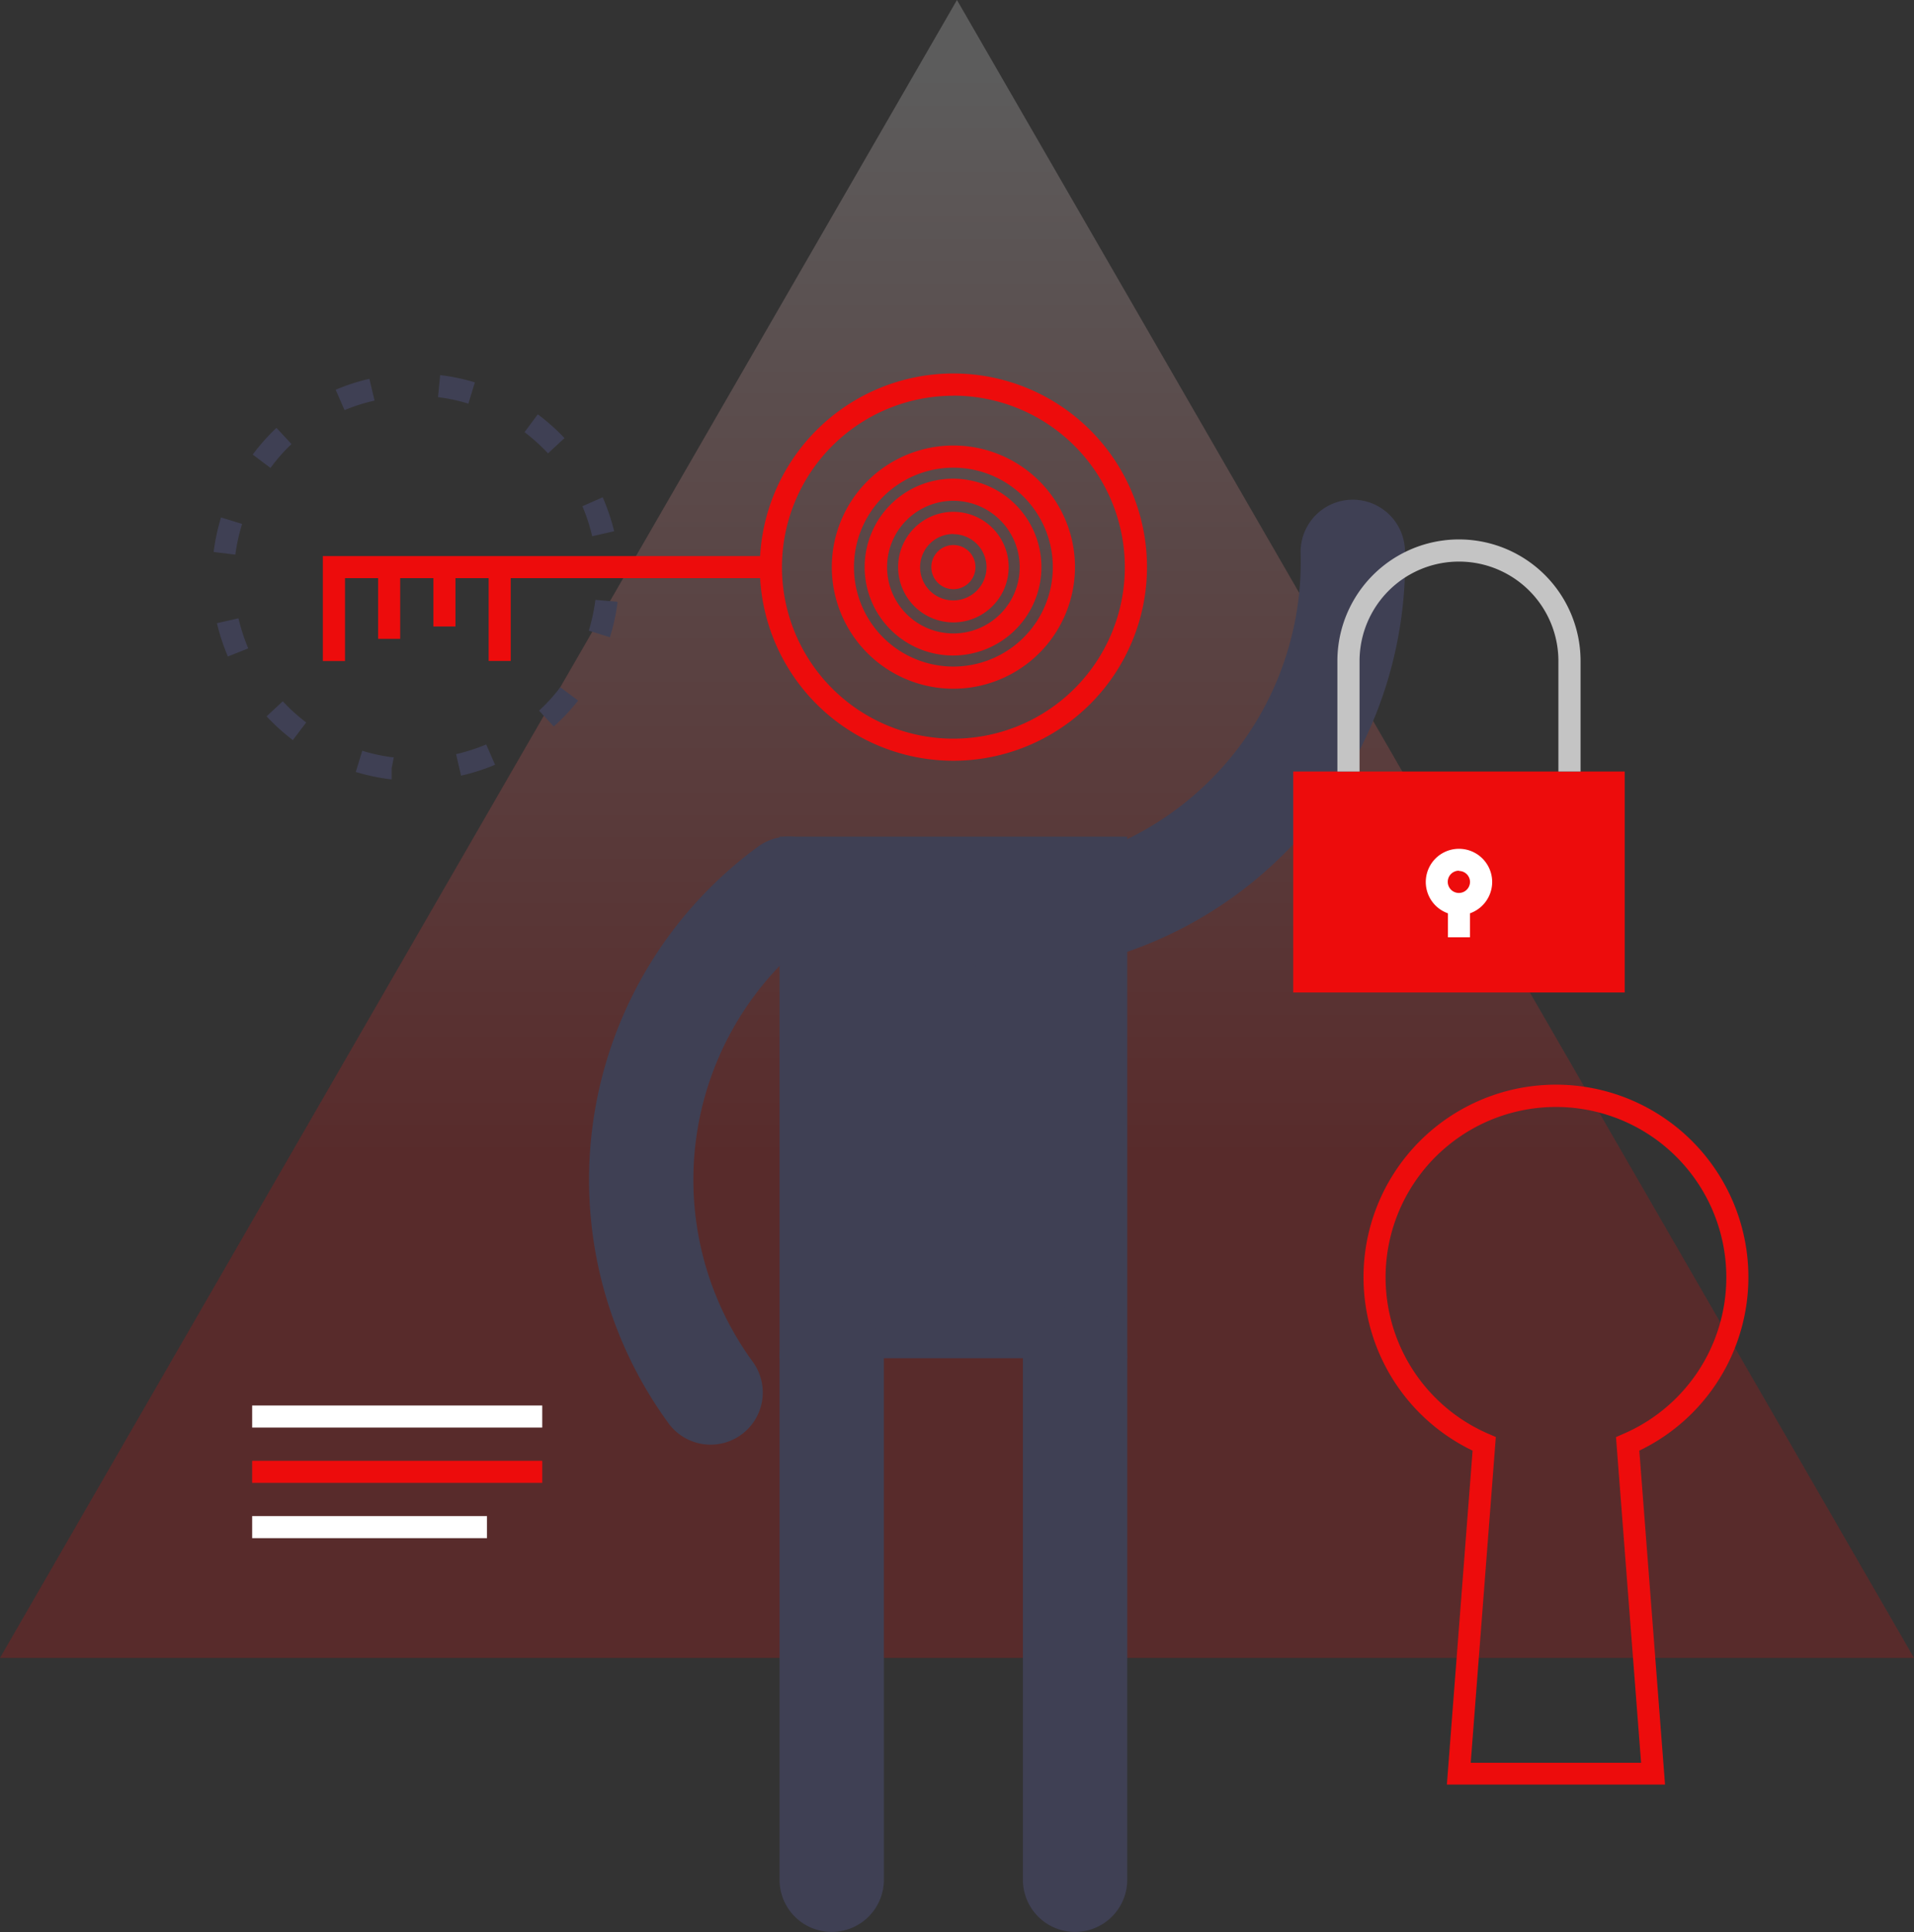
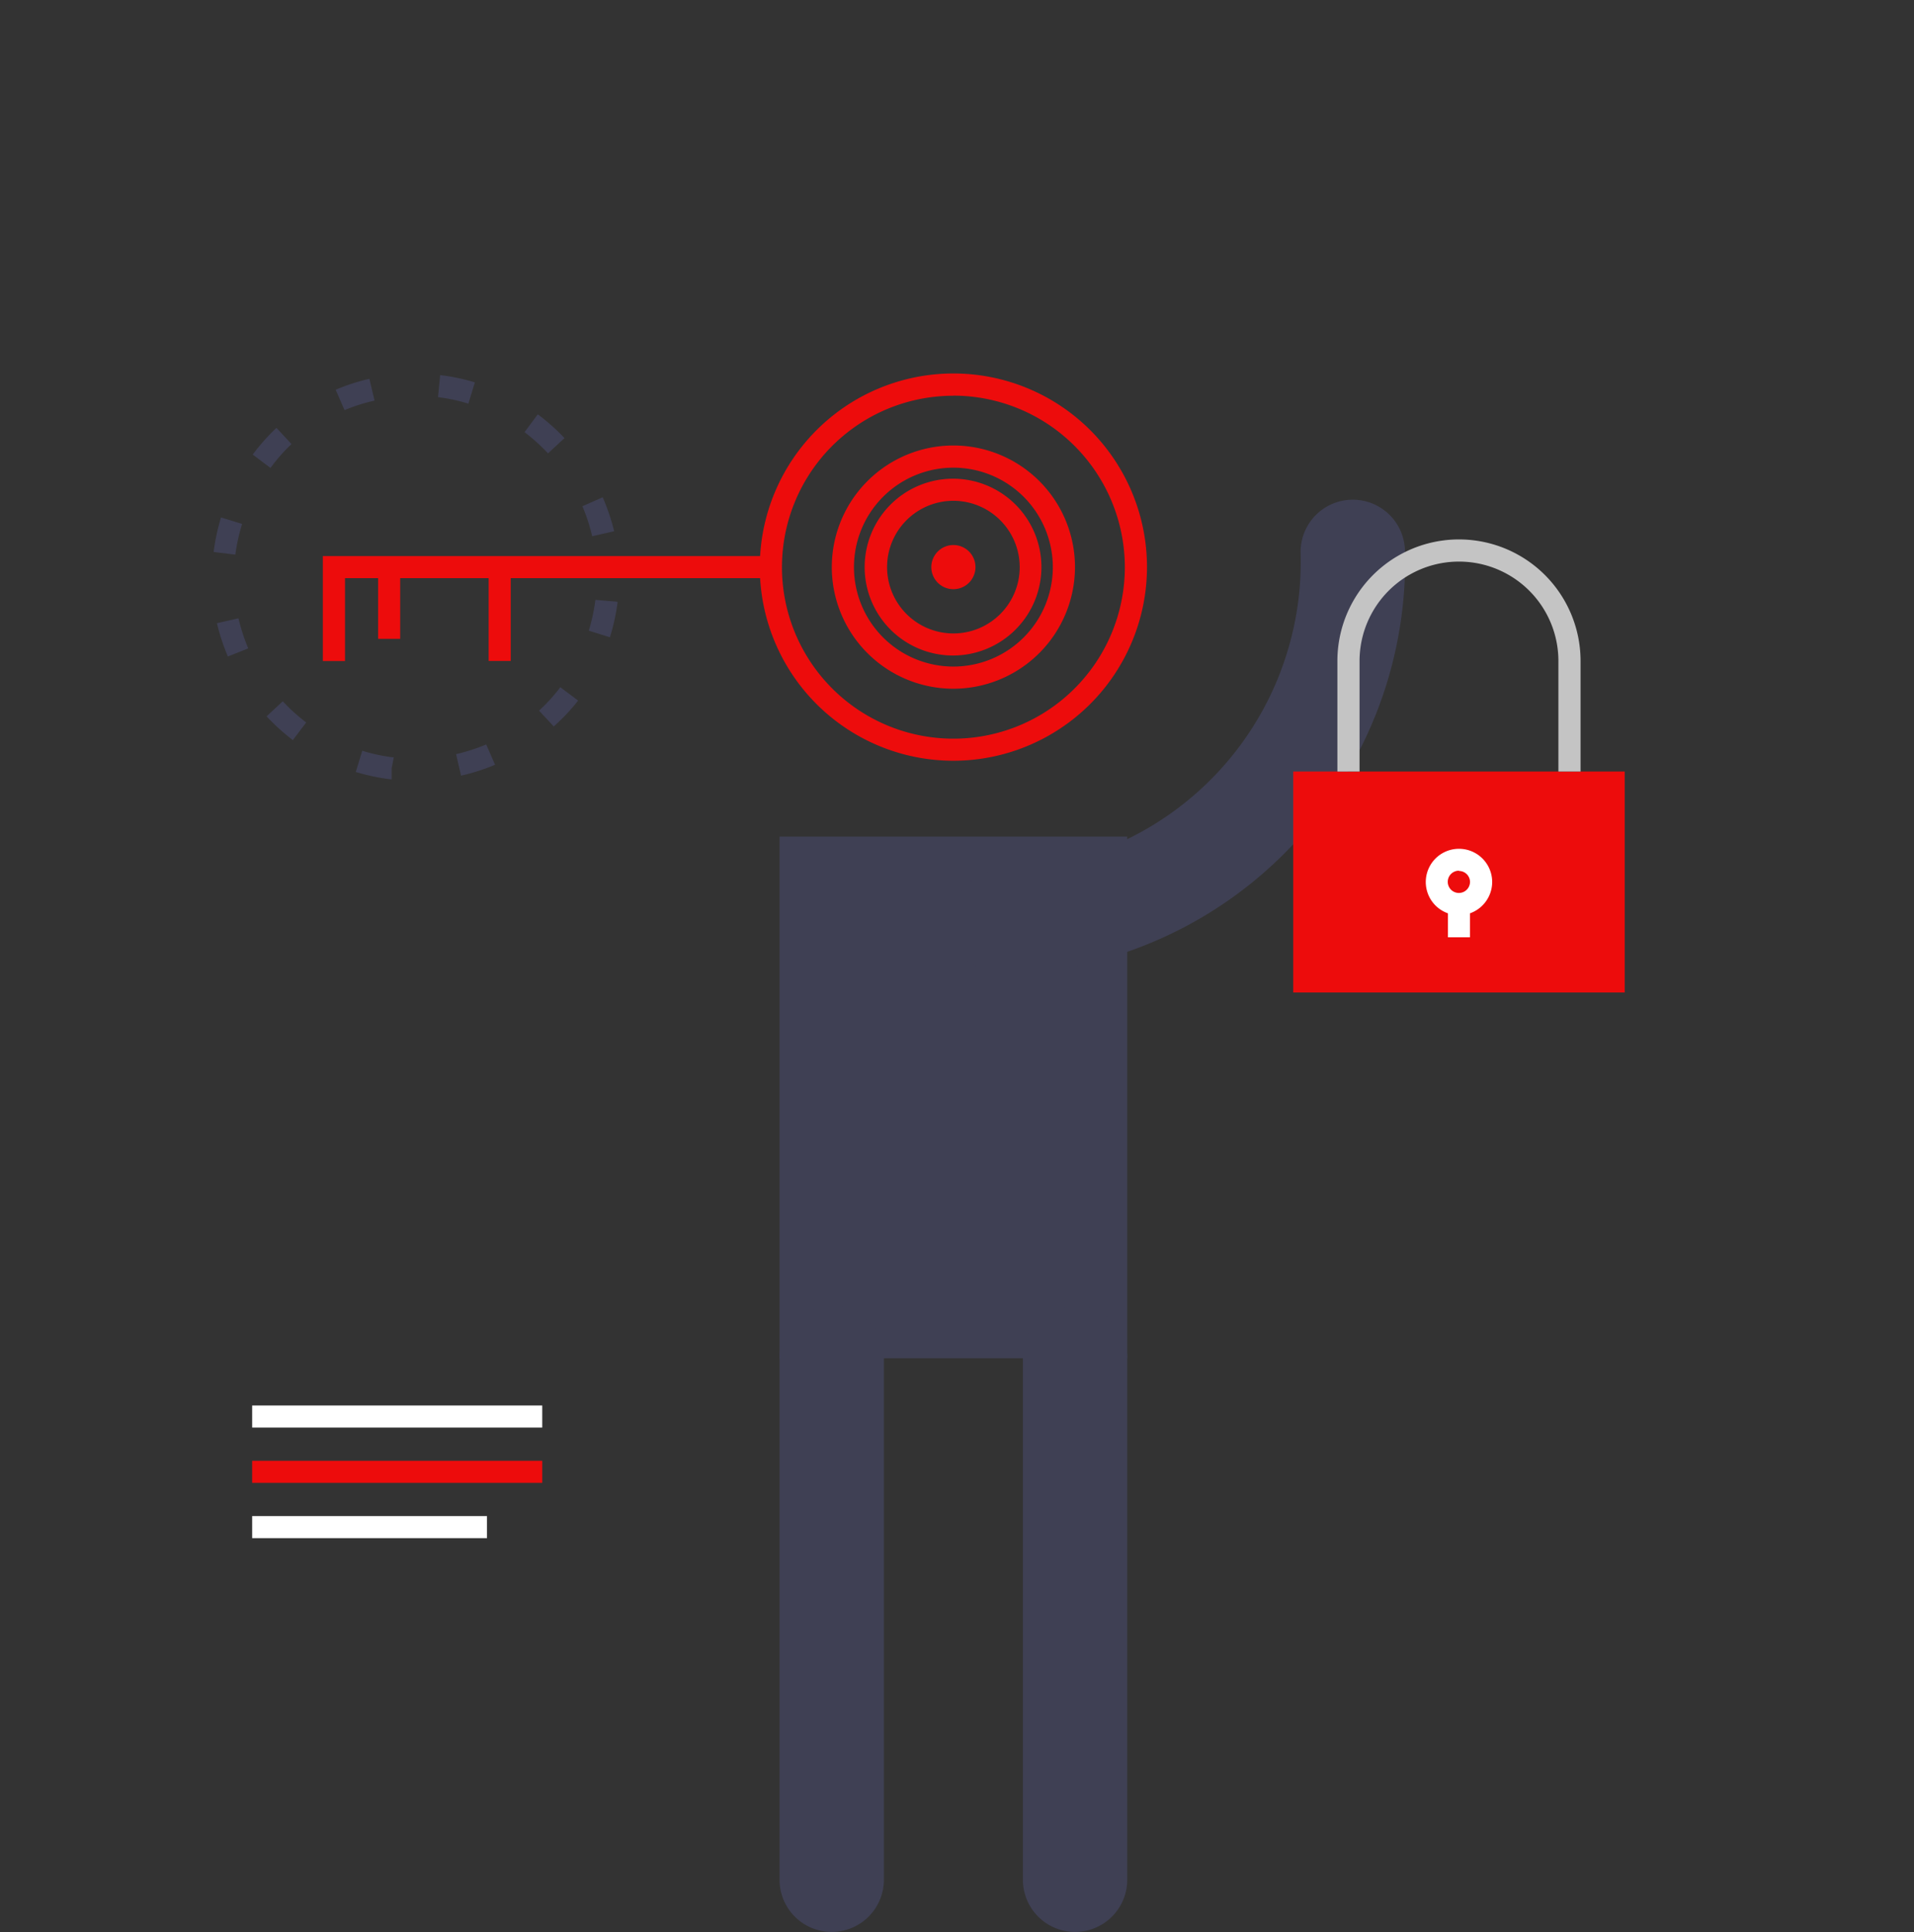
<svg xmlns="http://www.w3.org/2000/svg" viewBox="0 0 215.03 217.01">
  <rect x="0" y="0" width="215.03" height="217.01" fill="#333333" stroke="none" />
  <defs>
    <style>.cls-1{opacity:0.2;fill:url(#linear-gradient);}.cls-2{fill:#fff;}.cls-3{fill:#ed0c0c;}.cls-4{fill:#3f4054;}.cls-5{fill:#c4c4c4;}</style>
    <linearGradient id="linear-gradient" x1="107.51" y1="8.16" x2="107.51" y2="129.11" gradientUnits="userSpaceOnUse">
      <stop offset="0" stop-color="#fff" />
      <stop offset="1" stop-color="#ed0c0c" />
    </linearGradient>
  </defs>
  <title>ulok</title>
  <g id="Layer_2" data-name="Layer 2">
    <g id="Layer_1-2" data-name="Layer 1">
-       <polygon class="cls-1" points="0 186.22 107.51 0 215.03 186.22 0 186.22" />
      <rect class="cls-2" x="28.33" y="157.87" width="32.59" height="2.48" />
      <rect class="cls-3" x="28.33" y="164.08" width="32.59" height="2.48" />
      <rect class="cls-2" x="28.33" y="170.29" width="26.38" height="2.48" />
      <rect class="cls-4" x="87.58" y="93.97" width="39.06" height="58.59" />
-       <path class="cls-4" d="M75.25,160.07a.6.6,0,0,1-.09-.13,46.36,46.36,0,0,1,10-64.84,5.86,5.86,0,0,1,6.93,9.46A34.64,34.64,0,0,0,84.6,153a5.86,5.86,0,0,1-9.35,7.06Z" />
      <path class="cls-4" d="M112.55,109.44a5.86,5.86,0,0,1-.15-11.71,34.63,34.63,0,0,0,33.72-35.58,5.86,5.86,0,1,1,11.72-.32,46.36,46.36,0,0,1-45.13,47.61Z" />
      <path class="cls-4" d="M93.44,217a5.86,5.86,0,0,1-5.86-5.86V152.56a5.86,5.86,0,0,1,11.72,0v58.59A5.86,5.86,0,0,1,93.44,217Z" />
      <path class="cls-4" d="M120.78,217a5.86,5.86,0,0,1-5.86-5.86V152.56a5.86,5.86,0,0,1,11.72,0v58.59A5.86,5.86,0,0,1,120.78,217Z" />
      <path class="cls-3" d="M107.11,77.36A13.66,13.66,0,1,1,120.77,63.7,13.68,13.68,0,0,1,107.11,77.36Zm0-24.83A11.17,11.17,0,1,0,118.28,63.7,11.18,11.18,0,0,0,107.11,52.53Z" />
      <path class="cls-3" d="M107.11,73.63A9.93,9.93,0,1,1,117,63.7,9.94,9.94,0,0,1,107.11,73.63Zm0-17.38a7.45,7.45,0,1,0,7.45,7.45A7.46,7.46,0,0,0,107.11,56.25Z" />
-       <path class="cls-3" d="M107.11,69.91a6.21,6.21,0,1,1,6.21-6.21A6.22,6.22,0,0,1,107.11,69.91Zm0-9.93a3.73,3.73,0,1,0,3.72,3.72A3.73,3.73,0,0,0,107.11,60Z" />
      <path class="cls-3" d="M107.11,66.18a2.48,2.48,0,1,1,2.48-2.48A2.48,2.48,0,0,1,107.11,66.18Z" />
      <path class="cls-3" d="M107.11,85.45A21.75,21.75,0,1,1,128.86,63.7,21.77,21.77,0,0,1,107.11,85.45Zm0-41A19.26,19.26,0,1,0,126.37,63.7,19.28,19.28,0,0,0,107.11,44.44Z" />
      <polygon class="cls-3" points="38.76 74.25 36.27 74.25 36.27 62.46 86.61 62.46 86.61 64.94 38.76 64.94 38.76 74.25" />
      <rect class="cls-3" x="54.9" y="63.7" width="2.48" height="10.54" />
-       <rect class="cls-3" x="48.69" y="63.7" width="2.48" height="6.67" />
      <rect class="cls-3" x="42.48" y="63.7" width="2.48" height="8.06" />
-       <path class="cls-3" d="M187.06,200.45H162.55l2.89-37.51a21.62,21.62,0,1,1,18.73,0ZM165.23,198h19.14l-2.82-36.58.82-.36a19.14,19.14,0,1,0-15.13,0l.81.35Z" />
      <rect class="cls-3" x="145.29" y="86.66" width="37.24" height="24.82" />
      <path class="cls-2" d="M163.91,102.8a3.73,3.73,0,1,1,3.73-3.73A3.74,3.74,0,0,1,163.91,102.8Zm0-5a1.25,1.25,0,1,0,1.24,1.24A1.24,1.24,0,0,0,163.91,97.83Z" />
      <rect class="cls-2" x="162.67" y="101.56" width="2.48" height="3.72" />
      <path class="cls-5" d="M177.57,86.66h-2.49V74.25a11.17,11.17,0,1,0-22.34,0V86.66h-2.49V74.25a13.66,13.66,0,0,1,27.32,0Z" />
      <path class="cls-4" d="M44,87.53h-.15a23.07,23.07,0,0,1-3.88-.82l.73-2.38a20.34,20.34,0,0,0,3.38.73l.16,0L44,86.3Zm7.8-.4-.56-2.42a21.14,21.14,0,0,0,3.38-1.09l1,2.28A23,23,0,0,1,51.77,87.13Zm-18.9-4a23.32,23.32,0,0,1-2.95-2.67l1.82-1.69a20.48,20.48,0,0,0,2.63,2.38Zm29.35-1.49-1.69-1.82a19.84,19.84,0,0,0,2.39-2.63l2,1.5A22,22,0,0,1,62.22,81.59ZM25.6,73.74A23.62,23.62,0,0,1,24.37,70l2.42-.55a21.17,21.17,0,0,0,1.1,3.38Zm42.92-2.16-2.37-.74a21.3,21.3,0,0,0,.74-3.46l2.48.21,0,.14A23,23,0,0,1,68.52,71.58ZM26.44,62.3,24,62a23.45,23.45,0,0,1,.83-3.88l2.37.73A20.82,20.82,0,0,0,26.44,62.3Zm40.09-2.07a21.06,21.06,0,0,0-1.1-3.37l2.28-1A23.32,23.32,0,0,1,69,59.67ZM30.39,52.56l-2-1.5a22.74,22.74,0,0,1,2.67-3l1.69,1.82A19.25,19.25,0,0,0,30.39,52.56Zm31.18-1.64a22.08,22.08,0,0,0-2.64-2.38l1.49-2a22.74,22.74,0,0,1,3,2.67ZM38.71,46.07l-1-2.29a22.06,22.06,0,0,1,3.79-1.23L42.08,45A19.23,19.23,0,0,0,38.71,46.07Zm13.91-.73a19.71,19.71,0,0,0-3.41-.73l.24-2.47h.07a22.69,22.69,0,0,1,3.83.81Z" />
    </g>
  </g>
</svg>